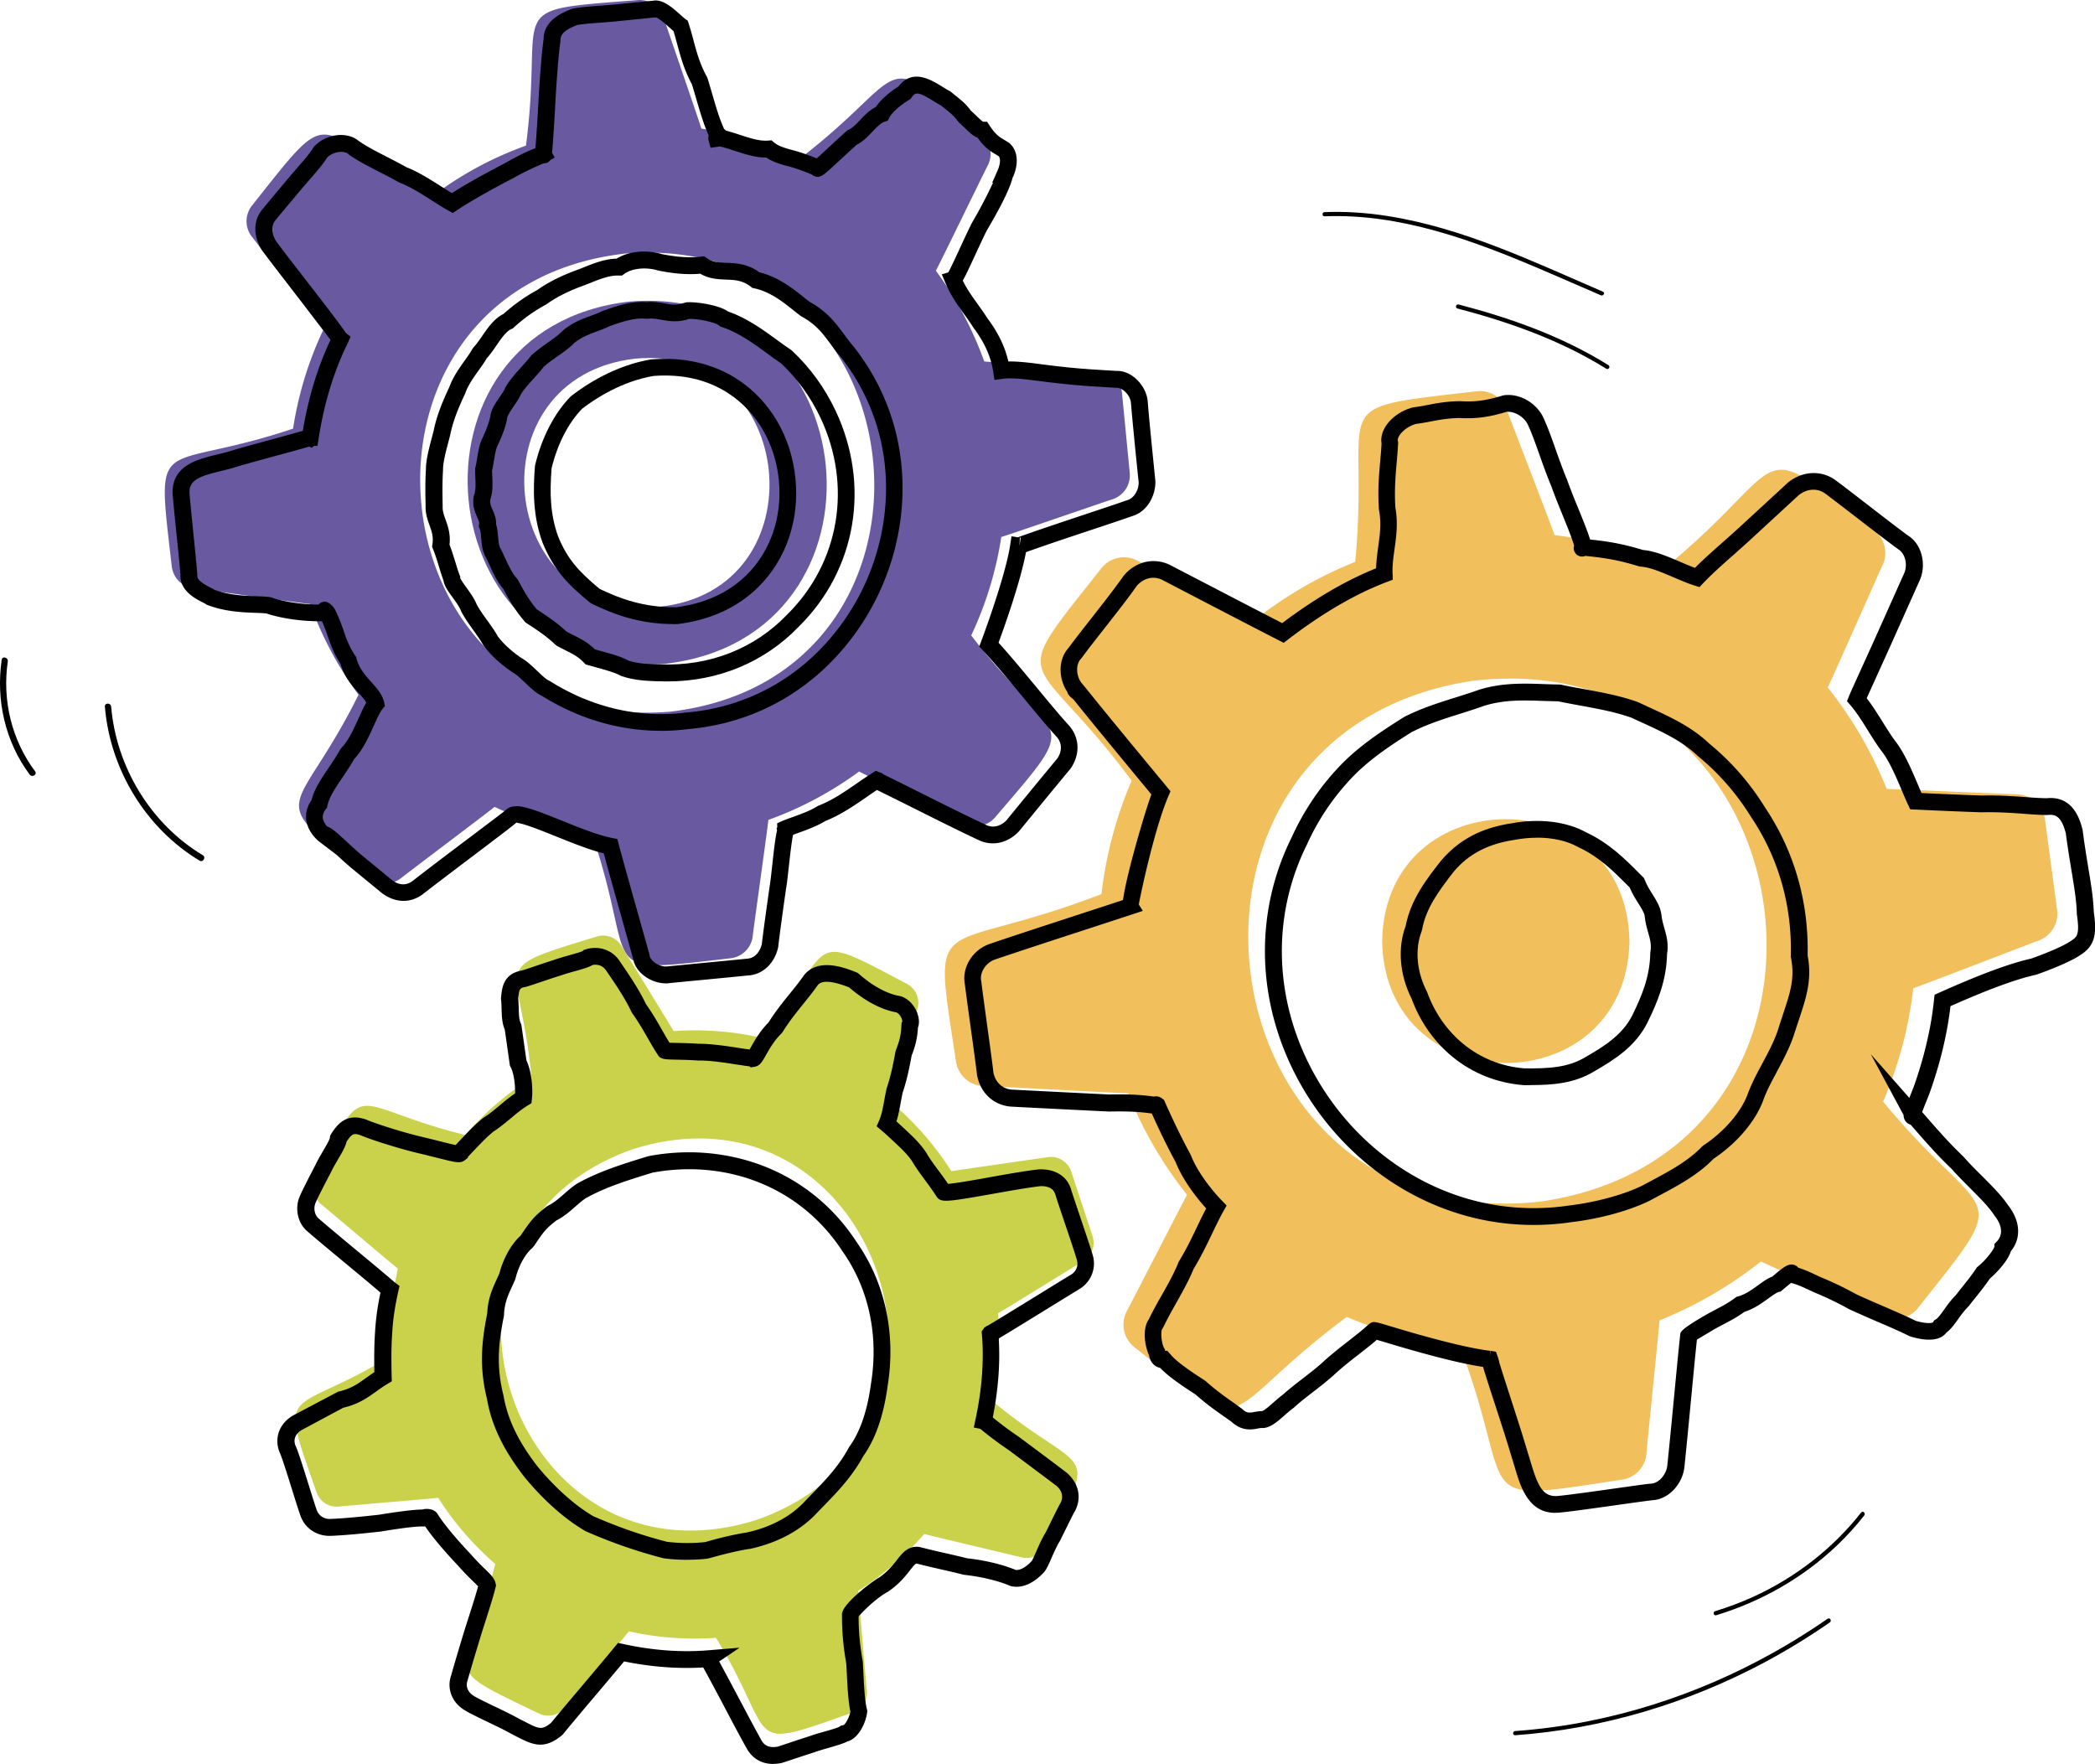
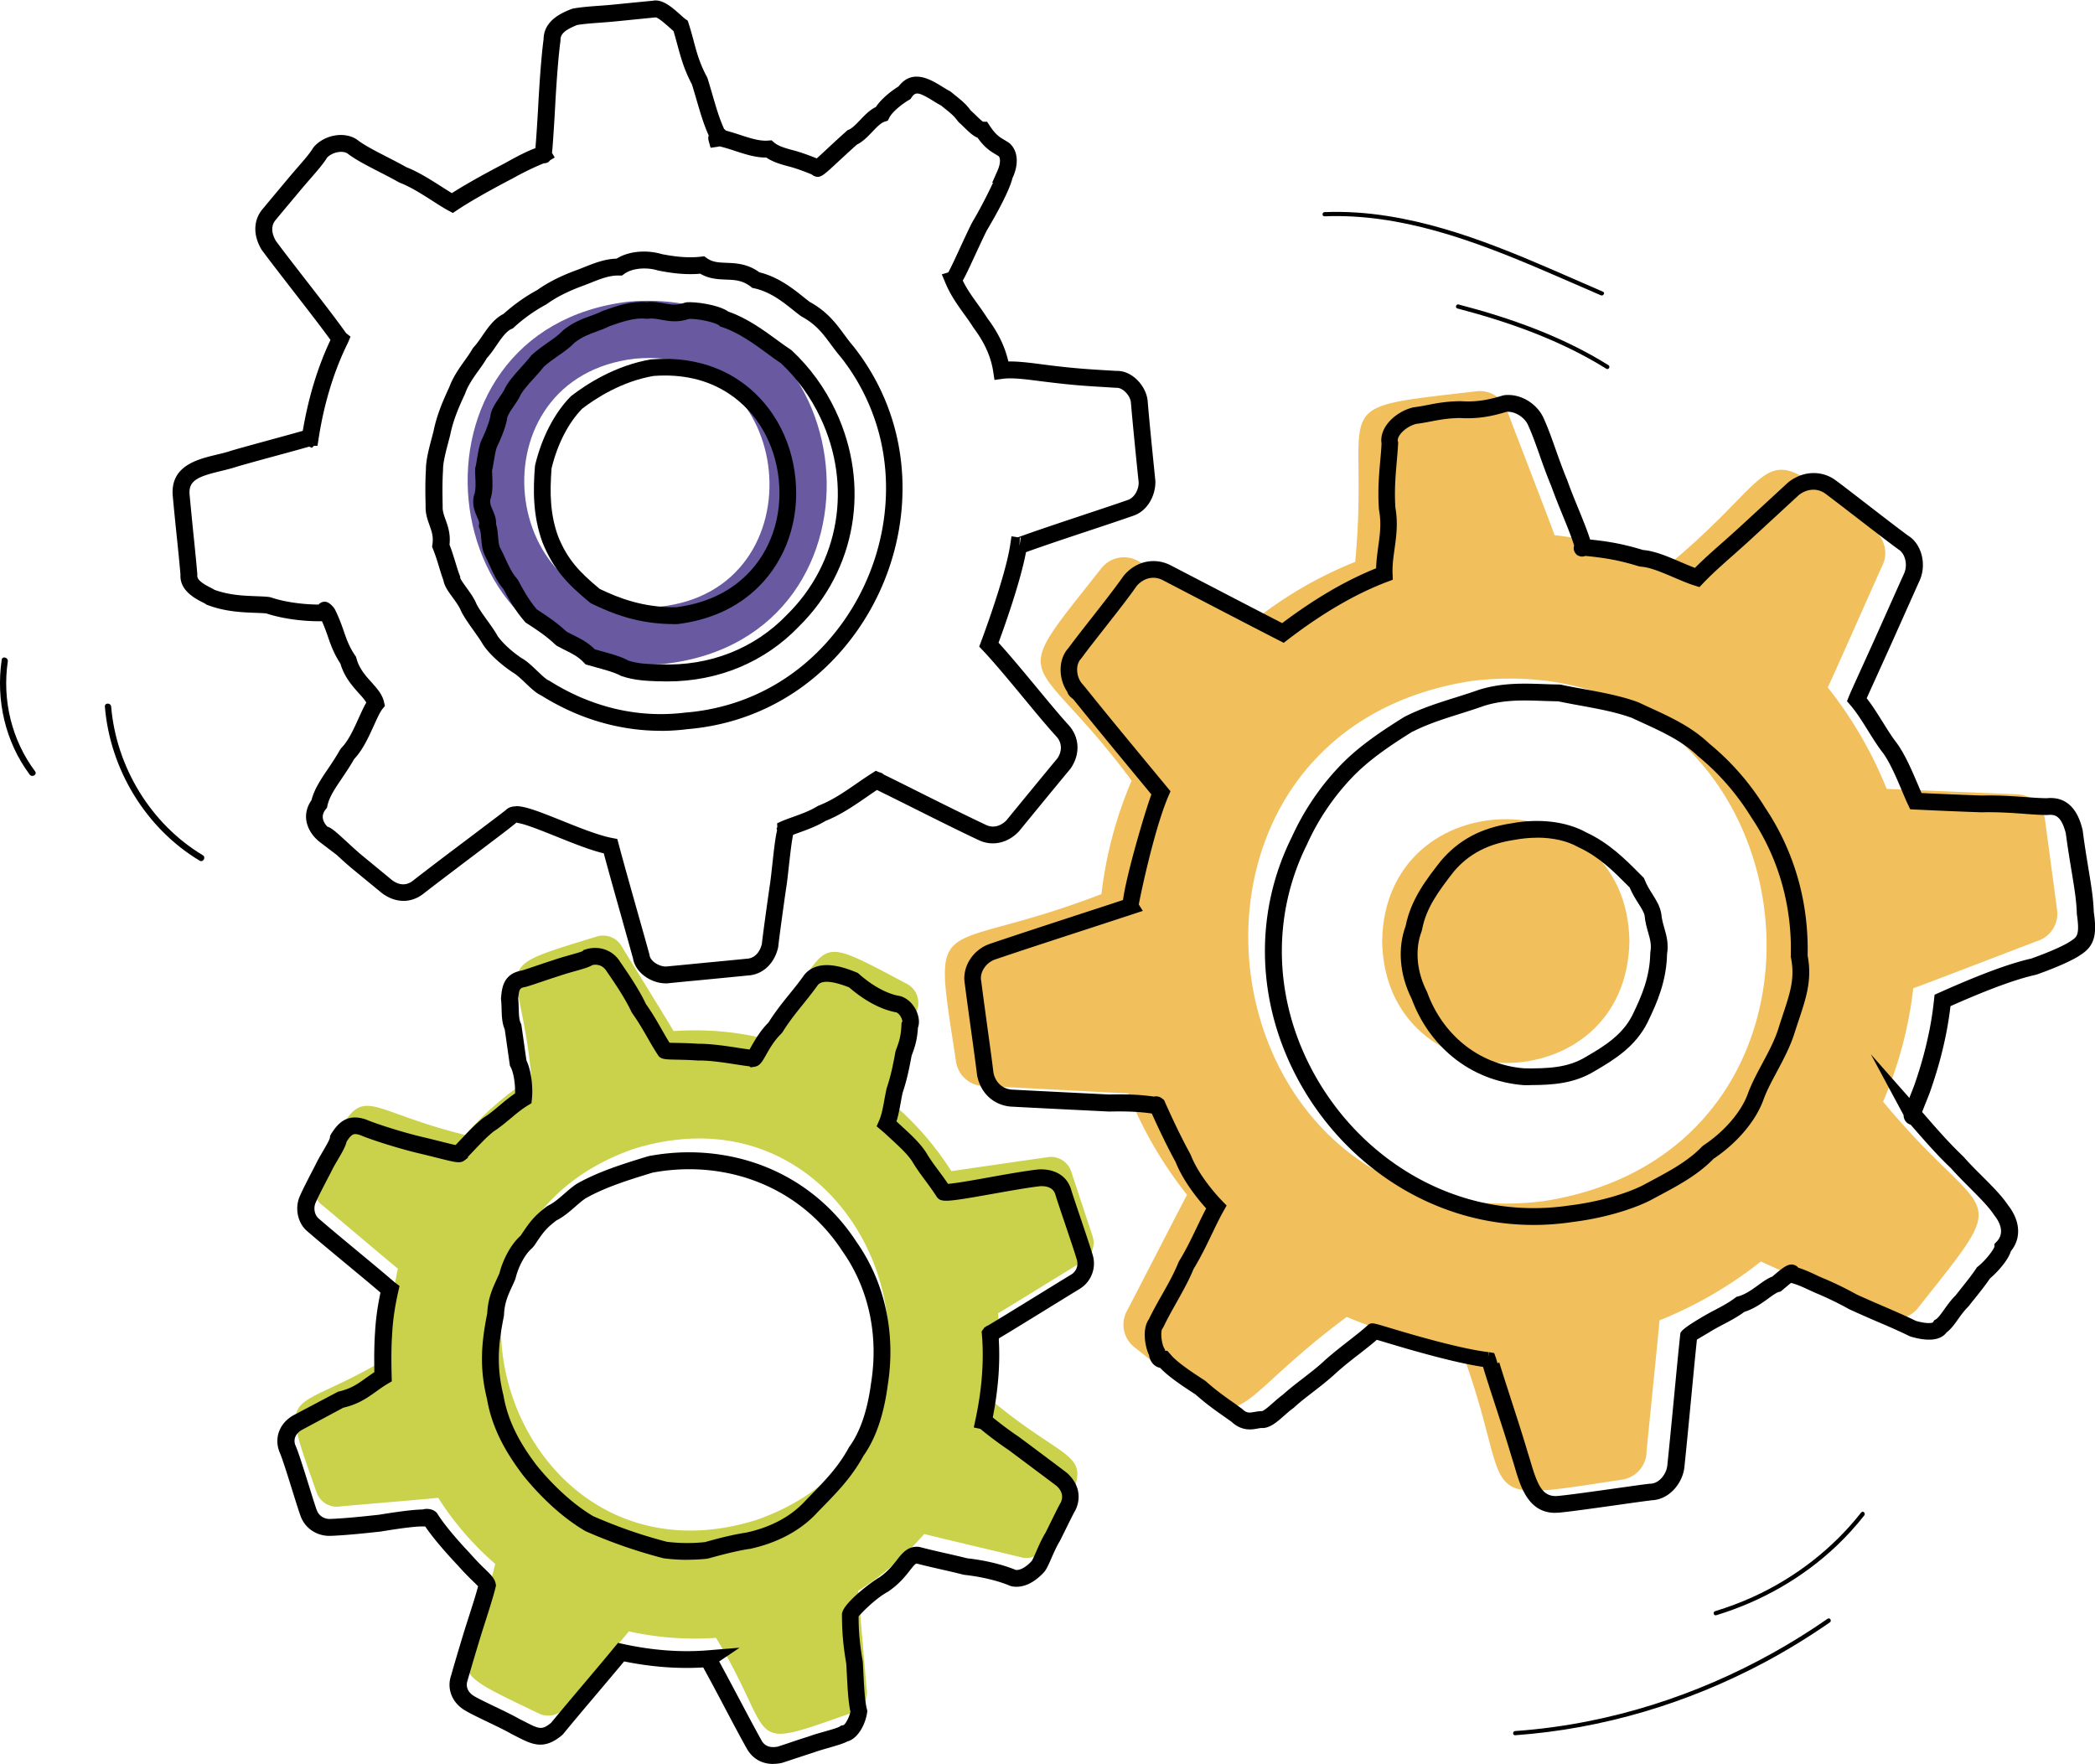
<svg xmlns="http://www.w3.org/2000/svg" id="Layer_2" data-name="Layer 2" viewBox="0 0 319.81 269.27">
  <defs>
    <style>.cls-1,.cls-3,.cls-4{stroke-width:0}.cls-3{fill:#6859a1}.cls-4{fill:#f1bf5c}</style>
  </defs>
  <g id="Outlines">
-     <path class="cls-3" d="M167.75 56.54c-.11 0-17.41-1.36-17.5-1.36a54.22 54.22 0 0 0-7.39-13.86c.21-.26 7.77-15.84 7.96-16.13.79-1.6.37-3.53-1.01-4.67-16.11-13.8-10.41-9.6-27.72 3.7-4.7-2.23-9.75-3.79-15.03-4.59-.03-.33-5.71-16.7-5.77-17.02A3.85 3.85 0 0 0 97.28.02C76.16 1.68 83.14.49 80.29 22.23c-5.02 1.8-9.67 4.31-13.86 7.4-19.59-9.76-14.75-14.92-27.92 1.7a3.847 3.847 0 0 0-.09 4.77c.27.27 10.62 14.03 10.91 14.3-2.22 4.7-3.78 9.75-4.59 15.03-20.78 6.97-20.96-.12-18.53 20.94.17 1.78 1.54 3.2 3.31 3.44.38 0 17.44 2.42 17.82 2.39a54.22 54.22 0 0 0 7.39 13.86c-9.74 19.59-14.93 14.74 1.7 27.92a3.847 3.847 0 0 0 4.77.09c.28-.27 14.03-10.62 14.3-10.9 4.7 2.22 9.75 3.78 15.02 4.59 6.98 20.79-.12 20.96 20.94 18.53 1.78-.17 3.2-1.54 3.44-3.31 0-.38 2.41-17.44 2.39-17.82 5.02-1.8 9.67-4.31 13.86-7.39.27.21 15.84 7.77 16.13 7.95 1.6.79 3.53.38 4.67-1 13.82-16.13 9.58-10.41-3.69-27.72 2.22-4.7 3.78-9.75 4.59-15.03.32-.04 16.7-5.69 17.02-5.77a3.84 3.84 0 0 0 2.59-4.01l-1.18-12.16a3.838 3.838 0 0 0-3.53-3.46Zm-65.56 52.11c-46.04 3.67-52.67-64.7-6.78-69.94 46.05-3.68 52.67 64.7 6.78 69.94Z" />
    <path class="cls-3" d="M96.11 46.03c-36.29 4.15-31.04 58.22 5.37 55.31 36.29-4.15 31.04-58.22-5.37-55.31Zm4.52 46.59c-24.93 1.99-28.52-35.03-3.67-37.87 24.77-2.29 28.42 35.36 3.67 37.87Z" />
    <path class="cls-1" d="M101.6 150.11c-2.11 0-4.59-1.54-4.97-3.82-.46-1.66-1.07-3.82-1.71-6.12-.95-3.37-2.02-7.16-2.75-9.9-2.19-.53-4.8-1.59-7.34-2.61-2.22-.89-5.24-2.11-6.06-2.04-.7.61-2.15 1.7-5.2 4.01-3.12 2.36-7 5.29-8.92 6.79-1.9 1.49-4.26 1.47-6.33-.07l-4.77-3.92a59.43 59.43 0 0 1-2.12-1.9l-2.56-1.95c-1.19-.91-1.96-2.16-2.12-3.43-.13-1.04.15-2.07.8-3 .43-1.68 1.37-3.08 2.46-4.7.6-.88 1.27-1.88 1.93-3.05l.21-.27c1.03-1.03 1.86-2.86 2.59-4.48.42-.92.79-1.75 1.18-2.4-.25-.43-.68-.92-1.14-1.42-1-1.12-2.23-2.5-2.81-4.52-1-1.53-1.44-2.77-1.9-4.09-.26-.75-.53-1.52-.92-2.39-2.44.05-5.84-.3-8.5-1.19-.52-.05-1.09-.07-1.7-.09-2.05-.08-4.6-.18-7.26-1.19l-.19-.07-.16-.13c-.06-.04-.21-.11-.39-.2-1.16-.59-3.54-1.82-3.4-4.23-.12-1.45-.29-3.15-.47-4.9l-.15-1.44c-.21-2.04-.41-4.06-.56-5.71-.37-4.57 3.73-5.56 6.72-6.28.81-.19 1.57-.38 2.25-.61 1.69-.5 3.89-1.09 6.03-1.68 1.8-.49 3.52-.96 4.85-1.34.86-5.09 2.28-9.75 4.23-13.88-1.55-2.13-3.73-4.94-5.84-7.66-1.74-2.25-3.39-4.37-4.61-6.02l-.07-.1c-1.35-2.25-1.26-4.6.23-6.28.63-.76 1.41-1.7 2.24-2.69l1.67-2c.43-.51.88-1.03 1.32-1.54.96-1.1 1.95-2.24 2.38-2.98l.16-.22c1.65-1.84 4.63-2.35 6.51-1.13l.1.07c.98.78 2.7 1.67 4.53 2.61.99.51 2.01 1.03 2.96 1.57 1.88.74 3.75 1.94 5.4 2.99.55.35 1.08.69 1.55.97 2.49-1.59 5.7-3.32 8.04-4.54 2.24-1.26 3.71-1.97 4.71-2.32.1-1.13.26-3.4.41-6.08.24-4.53.55-8.46.84-10.54.03-2.94 2.89-4.08 4.27-4.63l.25-.07c1.25-.22 2.56-.32 3.95-.42.72-.05 1.46-.11 2.2-.18l.41-.04c1.97-.2 3.93-.39 5.62-.55 1.47-.3 3.01 1.09 4.26 2.21.26.24.56.5.69.59l.36.25.13.41c.31.97.55 1.84.77 2.68.5 1.86.93 3.46 2.03 5.5l.1.23c.29.96.54 1.8.76 2.56.61 2.1 1.04 3.55 1.76 5.15.11.07.2.16.28.25.76.2 1.48.43 2.18.66 1.59.52 2.96.96 4.25.86l.53-.04.41.35c.64.54 1.71.86 2.94 1.18 1.21.32 2.53.82 3.55 1.23.33-.29.79-.72 1.28-1.17.81-.76 1.88-1.76 3.25-2.98l.16-.15.2-.08c.52-.22 1.12-.84 1.7-1.45.7-.73 1.47-1.55 2.44-2.02.99-1.5 2.79-2.72 3.46-3.14 2.11-2.75 4.89-1.05 6.57-.02.4.25.8.5 1.21.71l.21.14.49.4c1.24 1 1.78 1.43 2.53 2.44.32.29.6.56.87.82.34.33.8.77 1.02.9h.61l.39.59c.91 1.4 1.56 1.79 2.25 2.19.25.15.49.29.73.46l.13.11c1.2 1.13 1.36 3.05.44 5.13h-.03c-.45 2-2.55 5.77-3.98 8.17-.63 1.28-1.26 2.65-1.83 3.88-.89 1.92-1.42 3.05-1.81 3.72.62 1.29 1.43 2.41 2.27 3.58.5.7 1.02 1.43 1.53 2.23 1.58 2.1 2.64 4.27 3.16 6.54 1.52-.03 3.24.19 5.17.44.84.11 1.72.22 2.62.32 2.74.32 5.02.46 7.04.58.58.03 1.13.07 1.66.1 2.49-.08 4.63 2.44 4.78 4.66.25 3.03.7 7.47 1.03 10.72l.14 1.4c.08 2.1-1.12 4.64-3.49 5.37-1.82.64-4.29 1.46-6.85 2.31-3.4 1.13-6.9 2.3-9.41 3.21-.84 4.52-3.34 11.52-4.19 13.82 1.66 1.82 3.72 4.3 5.71 6.7 1.9 2.3 3.7 4.47 5.11 6.01 1.6 1.89 1.64 4.45.14 6.55-1.46 1.75-6.39 7.75-7.81 9.5-1.73 1.87-4.15 2.37-6.23 1.35-2.61-1.22-6.33-3.07-9.92-4.87-2.04-1.02-3.99-1.99-5.56-2.76-.55.37-1.1.74-1.64 1.12-1.93 1.33-3.93 2.7-6.24 3.62-1.26.77-2.76 1.32-4.09 1.8-.28.1-.56.2-.83.31-.23 1.03-.44 2.98-.64 4.72-.15 1.37-.29 2.67-.45 3.6-.34 2.36-1.02 7.25-1.17 8.69l-.02.15c-.56 2.51-2.38 4.2-4.63 4.31-2.07.21-4.89.48-7.57.74-1.61.15-3.18.3-4.52.44-.16.02-.32.03-.48.03Zm-22.82-27.05c1.41 0 3.54.83 7 2.22 2.61 1.05 5.56 2.24 7.66 2.64l.79.15.21.78c.73 2.75 1.91 6.93 2.95 10.62.66 2.33 1.28 4.53 1.74 6.2l.03.16c.14.98 1.66 1.82 2.65 1.7 1.37-.13 2.94-.28 4.56-.44 2.68-.26 5.49-.52 7.63-.74 1.33-.06 2.05-1.19 2.3-2.25.21-1.95 1.14-8.45 1.18-8.73.15-.9.28-2.16.43-3.5.21-1.94.43-3.93.71-5.11l-.07-.33.11-.16-.03-.59.84-.38c.49-.2 1.02-.39 1.58-.59 1.3-.47 2.65-.96 3.7-1.62l.22-.11c2.08-.81 3.9-2.06 5.82-3.39.77-.53 1.54-1.06 2.33-1.56l.58-.37.5.22c.31.06.55.19.73.37 1.59.77 3.58 1.77 5.66 2.81 3.58 1.79 7.29 3.63 9.89 4.85 1.28.63 2.48.04 3.18-.71 1.37-1.69 6.32-7.71 7.72-9.39.76-1.07.77-2.33-.04-3.29-1.42-1.55-3.24-3.74-5.16-6.07-2.19-2.64-4.46-5.38-6.15-7.16l-.55-.58.28-.75c.04-.1 3.72-9.88 4.46-14.83l.19-1.26.99.15c2.57-.94 6.26-2.17 9.83-3.36 2.55-.85 5-1.66 6.86-2.31 1.14-.35 1.77-1.7 1.73-2.75l-.14-1.32c-.33-3.25-.78-7.71-1.04-10.79-.07-1.1-1.25-2.33-2.19-2.29h-.14c-.54-.04-1.11-.07-1.7-.11-2.05-.12-4.37-.26-7.17-.59-.91-.1-1.8-.21-2.67-.32-2.28-.29-4.25-.55-5.71-.35l-1.25.17-.19-1.25c-.34-2.27-1.31-4.43-2.95-6.63a38.97 38.97 0 0 0-1.51-2.19c-1.02-1.43-2.08-2.9-2.84-4.74l-.55-1.31.99-.3c.35-.61 1.09-2.21 1.7-3.53.58-1.26 1.23-2.67 1.88-3.98l.05-.09c1.28-2.15 2.49-4.55 3.2-6.09h-.13l.82-1.85c.41-.93.49-1.81.19-2.18-.15-.1-.3-.19-.45-.28-.76-.45-1.69-1-2.79-2.56-.68-.26-1.28-.84-1.94-1.48-.27-.26-.56-.55-.89-.84l-.18-.2c-.6-.81-.93-1.08-2.16-2.07l-.4-.32c-.42-.22-.83-.48-1.24-.73-2.3-1.42-2.68-1.35-3.28-.48l-.16.23-.24.14c-.87.51-2.46 1.69-2.98 2.69l-.24.46-.49.16c-.59.19-1.24.88-1.87 1.54-.71.74-1.44 1.51-2.36 1.96-1.28 1.15-2.29 2.09-3.07 2.81-2.12 1.97-2.56 2.38-3.49 1.96-.12-.06-.24-.13-.33-.22-.97-.4-2.26-.9-3.41-1.2-1.34-.35-2.54-.71-3.52-1.38-1.61.02-3.2-.5-4.74-1-.78-.26-1.59-.52-2.41-.71-.1.03-.17.05-.23.06l-1.13.16-.3-1.1c-.06-.23-.08-.5.02-.77-.77-1.72-1.21-3.23-1.85-5.41-.21-.72-.44-1.51-.72-2.41-1.19-2.24-1.67-4.04-2.19-5.93-.19-.7-.38-1.42-.62-2.2-.17-.14-.36-.31-.57-.5-.45-.4-1.6-1.44-2.1-1.58h-.12c-1.71.17-3.69.37-5.69.57l-.41.04c-.77.08-1.53.13-2.27.19-1.27.09-2.47.18-3.56.36-1.85.75-2.54 1.37-2.53 2.28v.1l-.01.1c-.28 1.99-.59 5.88-.83 10.41-.1 1.88-.22 3.64-.31 4.93-.05.69-.09 1.25-.15 1.69l.42.71-.74.45c-.19.3-.47.42-.93.44-.71.28-2.67 1.13-4.74 2.3-3.58 1.86-6.59 3.58-8.51 4.86l-.63.42-.67-.36c-.69-.37-1.51-.89-2.38-1.45-1.58-1.01-3.37-2.16-5.03-2.8l-.17-.08c-.94-.53-1.96-1.06-2.96-1.57-1.91-.98-3.71-1.91-4.9-2.84-.8-.48-2.28-.17-3.08.64-.57.94-1.55 2.07-2.59 3.26-.43.5-.87 1-1.29 1.5l-1.68 2.01c-.83.99-1.61 1.92-2.26 2.71-.99 1.12-.45 2.49 0 3.25 1.19 1.62 2.82 3.71 4.53 5.92 2.27 2.92 4.62 5.95 6.15 8.11.01.01.02.02.03.04l.68.54-.41.96c-2.12 4.28-3.63 9.21-4.47 14.65l-.16 1.05-.57.02-.28.29-.43-.18c-1.38.4-3.21.9-5.14 1.42-2.12.58-4.3 1.17-5.93 1.65-.75.25-1.6.46-2.42.66-3.44.83-4.94 1.42-4.76 3.57.15 1.63.35 3.64.55 5.67l.15 1.44c.18 1.81.36 3.57.48 5.05v.22c-.07.77 1.28 1.46 2.01 1.84.25.13.45.23.62.34 2.22.81 4.39.9 6.31.97.73.03 1.4.05 2 .12l.29.06c2.2.76 5.11 1.09 7.27 1.1.12-.13.24-.21.27-.23.94-.58 1.63.2 2.04.67l.19.28c.66 1.33 1.05 2.43 1.38 3.4.44 1.26.82 2.34 1.72 3.67l.13.18.06.22c.4 1.54 1.36 2.63 2.3 3.67.85.95 1.65 1.85 1.91 3l.14.61-.39.49c-.37.45-.81 1.44-1.29 2.49-.8 1.76-1.7 3.75-3 5.11-.68 1.18-1.36 2.18-1.95 3.06-1.04 1.54-1.86 2.76-2.15 4.09l-.06.3-.19.24c-.36.44-.5.88-.45 1.33.05.43.3.9.68 1.31.65.18 1.46.92 3.01 2.35.72.66 1.5 1.38 2.2 1.97l4.7 3.87c.74.55 1.93 1.04 3.17.07 1.93-1.52 5.66-4.34 8.96-6.82 2.26-1.71 4.6-3.47 5.16-3.92l.13-.12c.38-.33.86-.49 1.47-.49Zm40.18 2.81c-.05.05-.08.11-.12.16l.12-.16Zm-39.99-.42c-.06.05-.12.11-.19.17.05-.02.14-.06.22-.13l-.03-.04Zm76.68-42.11v-.02.02Zm0-.14h.01l.15-1.13h-.13l-.04 1.14Zm-54.77 28.36c-2.58 0-5.17-.31-7.72-.92-1.86-.45-3.71-1.06-5.5-1.83-1.72-.74-3.41-1.63-5.03-2.64-.8-.37-1.58-1.11-2.4-1.89-.67-.64-1.37-1.3-1.95-1.63-1.49-.99-3.39-2.56-4.5-4.18l-.06-.09c-.37-.65-.88-1.36-1.41-2.11-.65-.91-1.33-1.86-1.86-2.85l-.06-.13c-.27-.68-.8-1.41-1.31-2.11-.66-.91-1.24-1.71-1.38-2.56-.23-.63-.44-1.3-.65-2-.28-.92-.57-1.87-.96-2.83l-.13-.33.05-.35c.18-1.19-.11-2-.45-2.95-.27-.76-.58-1.62-.59-2.65v-.31c-.04-1.93-.07-3.45.05-5.58 0-1.39.49-3.28.94-4.94l.22-.85c.5-2.49 1.46-4.7 2.41-6.74.56-1.54 1.52-2.89 2.36-4.07.45-.63.87-1.22 1.15-1.74l.2-.27c.42-.44.85-1.05 1.3-1.71.87-1.27 1.86-2.69 3.25-3.37 1.62-1.45 3.32-2.66 5.2-3.68 1.57-1.12 3.55-2.13 5.9-2.99.41-.15.81-.31 1.21-.47 1.56-.62 3.16-1.26 4.97-1.31 2.08-1.29 4.9-1.29 6.9-.69l.25.05c1.11.2 3.42.62 5.73.34l.49-.06.41.29c.89.63 1.81.66 2.99.71 1.43.06 3.2.12 5.03 1.45 2.89.71 5.11 2.48 6.74 3.78.33.27.64.51.93.73 2.68 1.48 3.99 3.25 5.26 4.97.48.65.93 1.26 1.46 1.87 2.84 3.62 4.88 7.6 6.11 11.89 2.97 10.34.96 21.99-5.38 31.18-6.2 8.99-15.48 14.43-26.12 15.32-1.36.17-2.73.26-4.09.26Zm-24.94-14.5c.74 1.07 2.18 2.4 3.68 3.4.79.43 1.6 1.21 2.39 1.96.62.59 1.32 1.26 1.73 1.44l.19.1c1.52.96 3.12 1.8 4.74 2.5 1.66.71 3.37 1.28 5.09 1.7 3.6.87 7.27 1.07 10.91.61h.06c9.87-.83 18.48-5.88 24.25-14.23 5.91-8.56 7.79-19.41 5.03-29.01a32.12 32.12 0 0 0-5.62-10.97c-.56-.64-1.06-1.32-1.55-1.98-1.22-1.65-2.27-3.07-4.5-4.28l-.15-.1c-.33-.25-.69-.53-1.08-.84-1.57-1.26-3.53-2.82-5.97-3.35l-.29-.06-.23-.18c-1.27-.99-2.44-1.04-3.79-1.09-1.21-.05-2.57-.1-3.94-.9-2.53.23-4.88-.2-6.04-.41l-.48-.1c-1.47-.46-3.74-.43-5.07.54l-.35.25h-.43c-1.45-.05-2.88.52-4.38 1.12-.42.17-.84.33-1.27.49-2.17.8-3.97 1.71-5.36 2.72l-.14.09c-1.78.96-3.39 2.1-4.91 3.49l-.16.15-.2.09c-.82.34-1.6 1.47-2.35 2.57-.45.66-.92 1.34-1.44 1.9-.34.6-.77 1.2-1.23 1.84-.8 1.12-1.62 2.28-2.06 3.51l-.04.11c-.93 1.99-1.8 3.98-2.26 6.28l-.24.93c-.38 1.43-.86 3.22-.85 4.35-.12 2.11-.09 3.52-.06 5.47v.33c.01.61.21 1.17.44 1.81.35.98.79 2.19.61 3.84.37.95.65 1.89.91 2.72.22.72.42 1.39.65 1.97l.07.18v.19c.06.25.59.98.94 1.47.56.77 1.19 1.64 1.58 2.59.45.83 1.06 1.68 1.66 2.51.54.75 1.09 1.53 1.52 2.28Z" />
    <path class="cls-1" d="M101.89 104.02c-.38 0-.76 0-1.14-.02h-.42c-1.72-.07-3.49-.14-5.41-.78l-.21-.09c-.84-.47-2.25-.85-3.62-1.23-.46-.13-.92-.25-1.36-.38l-.34-.1-.24-.25c-.86-.92-1.72-1.35-2.81-1.89-.41-.21-.84-.42-1.29-.67l-.26-.19c-1.39-1.32-2.71-2.2-4.42-3.3l-.15-.1-.12-.14c-1.55-1.78-2.52-3.58-3.23-4.93-.98-1.14-1.57-2.43-2.09-3.58-.23-.5-.45-.99-.69-1.44-.48-.87-.56-1.86-.63-2.73-.05-.58-.09-1.14-.24-1.5l-.14-.33.06-.36c.05-.28-.08-.58-.31-1.09-.33-.76-.79-1.8-.51-3.19l.07-.22c.27-.67.21-1.97.16-2.84-.02-.43-.04-.8-.02-1.05v-.19l.07-.18c.05-.14.13-.68.2-1.08.16-1.02.35-2.17.68-2.94.34-.69 1.07-2.27 1.35-3.58.1-1.09.8-2.11 1.48-3.1.22-.32.44-.64.62-.95.49-1.18 1.59-2.4 2.67-3.59.54-.6 1.06-1.17 1.44-1.68l.17-.18c.89-.79 1.76-1.4 2.53-1.94.84-.59 1.57-1.1 2.14-1.71l.14-.13c1.47-1.18 2.91-1.71 4.19-2.17.61-.22 1.19-.43 1.67-.69l.34-.13c1.97-.69 4.19-1.47 6.51-1.27 1-.11 1.88.05 2.65.19 1.07.2 1.92.35 3.1-.08l.34-.08c1.27-.1 4.82.34 6.37 1.43 2.83.96 5.42 2.86 7.5 4.38.74.54 1.43 1.05 2.01 1.42l.18.14c2.78 2.6 5.03 5.69 6.68 9.2 5.35 11.35 3.16 24.26-5.58 32.9-5.2 5.44-12.31 8.41-20.11 8.41Zm-6.04-3.2c1.52.5 3 .55 4.57.6h.42c7.5.29 14.37-2.42 19.33-7.61 7.98-7.89 9.97-19.65 5.09-30.01-1.5-3.18-3.53-5.98-6.03-8.34-.62-.41-1.31-.91-2.04-1.45-1.99-1.46-4.46-3.27-6.98-4.08l-.26-.08-.2-.18c-.52-.46-3.22-1.04-4.55-.99-1.74.59-3.13.34-4.26.13-.72-.13-1.34-.24-2.01-.16l-.15.02-.15-.02c-1.81-.18-3.71.48-5.55 1.13l-.07.03c-.61.31-1.24.54-1.9.78-1.12.41-2.27.83-3.39 1.71-.74.78-1.59 1.37-2.48 1.99-.72.5-1.46 1.02-2.2 1.67-.44.57-.98 1.17-1.51 1.75-.9.99-1.92 2.12-2.21 2.88l-.09.18c-.22.38-.5.79-.78 1.2-.43.62-1.02 1.48-1.04 1.9l-.02.18c-.31 1.56-1.11 3.31-1.55 4.22-.18.43-.35 1.5-.48 2.28-.1.6-.16 1.01-.25 1.31 0 .17.01.4.03.65.05 1.11.13 2.61-.3 3.78-.08.52.08.92.36 1.56.26.59.57 1.3.53 2.18.2.63.25 1.29.31 1.93.05.65.11 1.32.33 1.71.28.51.53 1.05.78 1.61.49 1.07.99 2.18 1.77 3.05l.18.26c.68 1.28 1.52 2.87 2.85 4.44 1.66 1.07 3.07 2.02 4.52 3.38.36.2.71.37 1.05.54 1.13.56 2.19 1.09 3.28 2.17.33.09.66.18.99.28 1.46.4 2.97.81 4.07 1.4Zm7.02-5.55c-5.37 0-9.35-1.57-12.55-3.12l-.26-.16c-3.51-2.89-5.6-5.11-7.26-9.22-1.48-4.1-1.42-7.99-1.14-11.58l.03-.2c1.02-4.23 2.95-7.95 5.43-10.47l.13-.11c2.16-1.67 6.62-4.62 12.14-5.55h.11c4.94-.4 9.48.67 13.15 3.09 4.95 3.26 8.15 8.76 8.78 15.1.63 6.34-1.43 12.37-5.65 16.54-3.18 3.15-7.34 5.06-12.36 5.68h-.14c-.15.01-.29.01-.43.01Zm-11.3-5.36c2.97 1.43 6.67 2.84 11.62 2.79 4.42-.56 8.05-2.23 10.8-4.95 3.67-3.63 5.45-8.9 4.9-14.46-.55-5.57-3.34-10.38-7.64-13.21-3.22-2.12-7.08-3.02-11.49-2.69-4.89.84-8.88 3.46-10.88 4.99-2.12 2.17-3.78 5.4-4.68 9.11-.29 3.78-.22 7 .99 10.37 1.43 3.53 3.21 5.43 6.38 8.06Z" />
    <path d="M159.98 176.64c-.09.01-14.67 2.12-14.75 2.14a46.24 46.24 0 0 0-8.71-10.1c.13-.26 3.48-14.57 3.58-14.84.35-1.47-.35-2.99-1.71-3.68-15.92-8.42-10.42-6.01-22.27 8.24-4.31-.97-8.78-1.32-13.3-1-.09-.27-7.84-12.77-7.96-13.02a3.279 3.279 0 0 0-3.81-1.4c-17.24 5.3-11.59 3.13-9.92 21.57a45.973 45.973 0 0 0-10.1 8.71c-18.05-4.43-15-9.61-22.81 6.62-.68 1.35-.34 3 .82 3.97.27.18 11.42 9.64 11.7 9.81-.96 4.31-1.31 8.78-.99 13.3-15.81 9.62-17.43 3.78-11.44 20.8a3.255 3.255 0 0 0 3.38 2.23c.31-.07 14.89-1.26 15.2-1.35a46.24 46.24 0 0 0 8.71 10.1c-4.41 18.04-9.62 15 6.62 22.81 1.35.68 3 .34 3.97-.82.18-.28 9.63-11.42 9.81-11.7 4.31.96 8.78 1.31 13.3.99 9.62 15.81 3.79 17.42 20.8 11.43a3.255 3.255 0 0 0 2.23-3.38c-.07-.31-1.26-14.89-1.34-15.2 3.82-2.43 7.21-5.37 10.1-8.71.26.13 14.57 3.48 14.84 3.58 1.47.36 3-.35 3.68-1.7 8.44-15.95 5.99-10.41-8.24-22.27.96-4.31 1.31-8.78.99-13.3.26-.09 12.77-7.84 13.02-7.96a3.279 3.279 0 0 0 1.4-3.81l-3.25-9.85c-.5-1.51-2-2.44-3.57-2.21Zm-44.58 55.41c-37.45 11.64-55.71-43.76-18.68-56.66 37.45-11.64 55.71 43.76 18.68 56.66Z" style="fill:#cad14b;stroke-width:0" />
    <path class="cls-1" d="M118.02 269.27c-1.72 0-3.11-.79-3.99-2.29-1.08-1.93-2.32-4.27-3.51-6.53-1.07-2.03-2.18-4.11-3.17-5.91-3.86.23-7.91-.07-12.08-.92-1.31 1.58-2.82 3.36-4.33 5.15-1.75 2.07-3.51 4.15-4.98 5.95l-.17.17c-2.8 2.33-4.58 1.41-7.05.14l-.72-.37c-.86-.5-2.27-1.17-3.63-1.83-1.44-.69-2.68-1.29-3.33-1.69-2-1.12-2.91-3.29-2.2-5.36.48-1.7 1.13-3.9 2.09-7.05.21-.65.42-1.32.63-1.97.53-1.66 1.08-3.37 1.4-4.6-.17-.2-.47-.48-.74-.75-.57-.55-1.35-1.31-2.3-2.39-2.28-2.42-3.94-4.4-5.03-6h-.18c-.98-.05-3.2.21-6.59.77-2.59.29-5.46.58-7.64.66-2.11.09-3.98-1.15-4.64-3.1-.27-.73-.72-2.18-1.25-3.87-.68-2.19-1.53-4.92-1.96-5.87-.82-2.14.03-4.34 2.08-5.53l6.89-3.64c1.92-.42 2.94-1.15 4.24-2.08.41-.29.83-.59 1.29-.9-.04-1.79-.04-4.09.1-6.04.11-2.01.37-3.92.83-6.1-1.59-1.37-3.47-2.92-5.29-4.43-2.02-1.68-4.12-3.41-5.84-4.9-1.52-1.24-2.02-3.61-1.14-5.48.33-.78 1.11-2.3 2.02-4.06l.33-.64c.35-.73.79-1.48 1.18-2.15.41-.7.98-1.67 1.02-1.99l.04-.29.16-.3c1.03-1.59 2.38-3.2 5.35-2.17 1.73.74 5.91 2.03 8.52 2.64 1.16.27 2.17.53 3.02.74.8.2 1.61.41 2.1.5 2.34-2.47 2.9-3.05 4.17-4.1l.14-.1c.82-.51 1.57-1.14 2.37-1.81.75-.63 1.52-1.27 2.4-1.87.04-1.34-.2-3.14-.68-4.03l-.11-.2-.03-.22c-.13-.91-.27-1.87-.4-2.8-.12-.89-.25-1.76-.36-2.52-.42-.97-.45-2.05-.48-3.1-.01-.5-.03-.97-.08-1.41l-.02-.14.03-.33c.14-1.4.35-3.51 3.16-4.01.47-.13 1.31-.42 2.19-.72.83-.28 1.75-.59 2.6-.86.91-.32 1.86-.58 2.69-.82.68-.19 1.51-.42 1.8-.56l.15-.17.33-.1c2.08-.64 4.2.15 5.28 1.96l.16.22c1.2 1.76 2.69 3.94 3.75 6.18 1 1.4 1.75 2.73 2.42 3.9.4.7.78 1.36 1.18 2 .28.01.65.02 1 .02.87.02 2.06.04 3.36.13 2.01 0 4.27.34 6.08.62.66.1 1.26.19 1.77.26l.22-.38c.56-.99 1.4-2.47 2.68-3.75 1.07-1.7 2.18-3.08 3.27-4.42.76-.94 1.48-1.83 2.15-2.8 2.21-2.77 6.43-1.06 8.01-.42l.2.08.17.15c2.06 1.83 4.33 3.06 6.22 3.37l.21.05c1.16.4 2.1 1.41 2.53 2.71.25.77.27 1.5.05 2.07-.1 1.58-.35 2.7-.96 4.26-.04.2-.08.43-.13.68-.23 1.18-.56 2.95-1.24 4.97-.13.58-.23 1.13-.32 1.65-.19 1-.35 1.89-.63 2.75.31.29.59.55.87.81 1.44 1.32 2.79 2.57 3.7 4.01.54.92 1.17 1.78 1.85 2.69.48.65.98 1.32 1.45 2.03 1.17-.08 4.15-.61 6.41-1.02 2.73-.49 5.55-.99 7.46-1.19h.1c2.46-.08 4.27 1.1 4.84 3.14.22.73.8 2.44 1.41 4.25.76 2.26 1.55 4.59 1.84 5.59.64 1.98-.16 4.16-1.96 5.26-.92.56-2.8 1.72-4.87 2.99-2.75 1.7-5.84 3.6-7.45 4.56l-.03.14c.11 1.91.09 3.91-.08 5.97-.16 1.95-.44 3.95-.84 5.97.74.59 2.11 1.7 3.92 2.91 2.61 1.94 5.62 4.19 7.38 5.53 1.79 1.58 2.27 3.67 1.35 5.65l-.06.11c-.31.53-.93 1.8-1.59 3.14l-.75 1.51c-.48.77-.92 1.77-1.31 2.66-.53 1.21-.82 1.83-1.22 2.22-1.55 1.63-3.21 2.34-4.8 2.05l-.28-.08c-1.78-.77-4.43-1.4-6.93-1.67l-.18-.03c-1.07-.27-2.14-.52-3.24-.77-1.23-.28-2.51-.57-3.91-.93-.19.02-.4.24-1.01 1.02-.68.87-1.61 2.07-3.28 3.22l-.12.08c-1.78.96-3.75 2.95-4.45 3.74 0 2.35.2 4.41.62 6.8l.02.15c.03.54.06 1.11.09 1.69.1 2.02.22 4.31.54 5.55l.06.24-.03.24c-.2 1.59-1.3 3.98-3.03 4.43-.59.32-1.49.58-2.79.96-.78.22-1.58.45-2.21.68-1.27.41-2.36.77-3.24 1.06-.72.24-1.31.44-1.7.56l-.12.03c-.44.09-.86.13-1.27.13Zm-8.25-15.67c.95 1.74 2 3.72 3.02 5.64 1.19 2.25 2.42 4.57 3.47 6.46.31.53.91 1.22 2.46.93.38-.12.92-.3 1.58-.52.89-.3 1.99-.67 3.23-1.06.66-.25 1.51-.49 2.34-.72.8-.23 2.02-.57 2.3-.76l.26-.17.33-.05c.27-.12.88-1.13 1.06-2.06-.33-1.5-.44-3.68-.55-5.79-.03-.55-.05-1.08-.09-1.59-.47-2.67-.66-4.96-.65-7.63h.02c.21-1.56 4.46-4.8 5.71-5.5 1.31-.92 2.06-1.88 2.66-2.65.82-1.05 1.68-2.14 3.32-2l.21.04c1.43.37 2.73.67 3.98.95 1.1.25 2.15.49 3.22.76 2.68.29 5.43.95 7.42 1.78.92.07 1.89-.79 2.4-1.34l.03-.03c.14-.21.45-.91.68-1.43.39-.9.88-2.01 1.45-2.93l.66-1.34c.69-1.4 1.28-2.61 1.65-3.25.51-1.15-.08-2.01-.67-2.53-1.69-1.27-4.69-3.51-7.24-5.42a54.456 54.456 0 0 1-4.06-3.01c-.13-.11-.24-.19-.32-.26l-1-.21.27-1.26c.47-2.19.79-4.35.96-6.45.18-2.26.19-4.44.01-6.48l-.04-.48.29-.39.09-.12v-.05l.12-.06c.13-.11.29-.22.49-.29 1.42-.84 4.81-2.93 7.8-4.77 2.08-1.28 3.96-2.44 4.89-3 .79-.48 1.13-1.41.84-2.31-.29-.99-1.1-3.4-1.82-5.53-.62-1.83-1.2-3.55-1.44-4.35-.31-1.11-1.38-1.32-2.26-1.3-1.82.2-4.57.69-7.22 1.16-7.34 1.31-7.98 1.35-8.64.46-.57-.9-1.16-1.7-1.73-2.47-.69-.93-1.39-1.88-1.98-2.88-.71-1.12-1.94-2.25-3.25-3.46-.31-.29-.63-.58-.95-.88l-1.26-1.07.38-.87c.38-.87.57-1.9.79-3.1.1-.56.22-1.16.35-1.79l.04-.13c.63-1.88.94-3.52 1.17-4.71.06-.32.11-.6.16-.84l.06-.2c.57-1.45.77-2.34.84-3.81l.02-.37.12-.17c-.01-.34-.33-1.14-.92-1.4-2.3-.41-4.84-1.76-7.2-3.81-2.56-1.01-4.18-1.13-4.8-.34-.68.97-1.46 1.94-2.21 2.87-1.06 1.32-2.16 2.68-3.16 4.3l-.2.24c-1.08 1.04-1.81 2.34-2.35 3.29-.57 1.01-.92 1.62-1.7 1.75l-.61.1-.19-.16c-.61-.07-1.31-.18-2.1-.3-1.74-.27-3.92-.61-5.72-.59h-.1c-1.25-.09-2.37-.11-3.27-.13-1.74-.03-2.44-.05-2.83-.78-.54-.82-1.02-1.65-1.52-2.53-.69-1.2-1.4-2.44-2.35-3.77l-.12-.2c-.98-2.09-2.43-4.22-3.6-5.93l-.2-.29c-.48-.8-1.3-1.13-2.17-.94-.49.31-1.24.53-2.54.9-.8.22-1.7.48-2.58.78-.87.27-1.76.58-2.58.85-1 .34-1.86.63-2.39.78l-.13.03c-.89.15-.96.34-1.1 1.75v.05c.05.51.06 1.02.08 1.51.02.88.05 1.71.3 2.22l.09.19.03.21c.12.81.25 1.75.39 2.72.12.86.24 1.74.37 2.58.77 1.62 1.01 4.2.83 5.89l-.07.63-.54.33c-.97.59-1.79 1.28-2.66 2.01-.81.67-1.64 1.37-2.58 1.97-1.12.93-1.62 1.45-3.92 3.88v.14l-.52.4c-.67.49-1.31.32-4.03-.36-.84-.21-1.83-.46-2.97-.73-2.77-.65-7.07-1.99-8.86-2.75-1.03-.35-1.32-.26-2.13.96-.18.77-.68 1.64-1.3 2.69-.38.65-.78 1.33-1.1 2l-.35.67c-.85 1.64-1.65 3.18-1.96 3.92-.41.86-.19 1.95.45 2.48 1.72 1.49 3.81 3.22 5.82 4.89 1.98 1.64 4.02 3.33 5.71 4.79l.02.02s.09.06.13.09l.65.5-.18.8c-.53 2.36-.83 4.36-.94 6.47-.16 2.15-.13 4.74-.08 6.54l.02.75-.65.38c-.64.38-1.21.79-1.75 1.18-1.32.94-2.68 1.92-5 2.46l-6.36 3.41c-.93.54-1.3 1.42-.96 2.31.46 1.02 1.26 3.6 2.04 6.09.49 1.58.95 3.07 1.21 3.77.31.91 1.13 1.45 2.12 1.4 2.11-.08 4.92-.37 7.4-.64 3.24-.53 5.4-.79 6.66-.8.01 0 .02 0 .03-.01.56-.17 1.77-.13 2.27.73.98 1.54 2.64 3.55 5.08 6.14.91 1.04 1.62 1.73 2.19 2.28.86.84 1.43 1.39 1.58 2.19l.05.26-.06.26c-.32 1.34-.93 3.25-1.57 5.26-.21.65-.42 1.31-.62 1.95-.64 2.1-1.46 4.82-2.1 7.06-.38 1.13.29 1.96 1.05 2.39.58.35 1.88.98 3.14 1.58 1.41.68 2.86 1.38 3.74 1.89l.68.34c2.32 1.2 2.72 1.41 4.14.25 1.47-1.78 3.2-3.83 4.93-5.88 1.7-2.01 3.39-4.01 4.8-5.73l.5-.6.76.17c4.49.98 8.83 1.3 12.92.97l4.87-.4-3.08 2.08Zm-36.64-11.28Zm84.35-4Zm-5.99-33.51h-.04.04Zm-46.57 33.3c-1.17 0-2.35-.07-3.52-.22l-.17-.03a77.236 77.236 0 0 1-11.77-4.09l-.14-.07c-4.34-2.54-7.8-6.41-9.47-8.49-2.14-2.84-4.67-6.69-5.51-11.67-.56-2.26-.81-4.41-.76-6.65.04-1.88.28-3.8.8-6.42.1-2.27.82-3.81 1.44-5.17l.42-.93c.44-1.74 1.54-4.22 3.23-5.74 1.38-2.05 1.96-2.91 4.01-4.47l.23-.14c.83-.39 1.65-1.11 2.44-1.8.63-.55 1.28-1.11 1.95-1.54 3.34-1.87 6.91-2.97 10.69-4.13l.26-.07c3.92-.74 7.86-.77 11.72-.09 8.32 1.46 15.42 6.16 20 13.22 2.2 3.14 3.74 6.71 4.53 10.59.76 3.67.82 7.48.21 11.31-.6 4.51-1.85 8.14-3.71 10.74-1.75 3.21-3.98 5.5-6.14 7.72l-.86.88c-3.16 3.47-7.38 4.96-10.36 5.6h-.08c-2.24.35-4.64 1.02-6.07 1.41l-.34.08c-1.01.11-2.02.16-3.04.16Zm-3.13-2.75c1.93.23 3.88.25 5.79.05h.03c1.48-.42 3.95-1.1 6.33-1.46 2.61-.56 6.27-1.86 8.99-4.84l.89-.92c2.05-2.11 4.18-4.28 5.76-7.22l.09-.14c1.64-2.26 2.75-5.51 3.3-9.68.57-3.56.51-7.05-.18-10.42-.73-3.53-2.12-6.78-4.15-9.67-4.22-6.5-10.72-10.79-18.32-12.13-3.53-.62-7.14-.59-10.73.08l-.05.02c-3.65 1.12-7.09 2.18-10.13 3.89-.45.29-1 .76-1.58 1.27-.85.74-1.81 1.58-2.9 2.12-1.64 1.26-2.02 1.82-3.36 3.82l-.3.36c-1.25 1.06-2.19 3.08-2.56 4.62l-.06.19c-.16.37-.32.74-.49 1.1-.59 1.28-1.15 2.49-1.22 4.3l-.02.2c-.5 2.51-.74 4.32-.77 6.07-.04 2.01.18 3.94.71 6.07.77 4.52 3.09 8.04 5.03 10.61 1.53 1.9 4.73 5.47 8.68 7.81 3.88 1.68 7.35 2.89 11.24 3.9Z" />
    <path class="cls-4" d="M308.02 121.26c-.12 0-19.9-.83-20.01-.83a62.215 62.215 0 0 0-9-15.5c.23-.31 8.2-18.38 8.4-18.72.83-1.85.28-4.04-1.34-5.28-18.93-15.03-12.22-10.57-31.45 5.37a61.893 61.893 0 0 0-17.32-4.61c-.05-.37-7.2-18.8-7.29-19.17a4.367 4.367 0 0 0-4.68-2.78c-23.98 2.78-16.11 1.05-18.45 26.03a61.638 61.638 0 0 0-15.5 9.01c-.03-.07-17.73-9.16-17.79-9.22a4.385 4.385 0 0 0-5.5 1.24c-14.83 18.76-10.67 11.73 4.66 32.37a61.893 61.893 0 0 0-4.61 17.32c-25.72 9.88-25.84 1.49-22.21 25.5a4.378 4.378 0 0 0 3.91 3.78c.43-.02 21.95 1.15 22.37 1.13a61.732 61.732 0 0 0 9 15.5c-.06.01-9.16 17.75-9.22 17.79a4.382 4.382 0 0 0 1.23 5.5c18.79 14.86 11.78 10.61 32.37-4.66a62.22 62.22 0 0 0 17.32 4.6c8.83 23.48.76 23.88 24.64 20.25a4.368 4.368 0 0 0 3.78-3.91c-.01-.43 2.02-19.98 1.99-20.41a62.215 62.215 0 0 0 15.5-9c.32.23 18.38 8.2 18.72 8.4 1.86.83 4.04.28 5.28-1.34 15.06-18.96 10.54-12.22-5.36-31.45a61.893 61.893 0 0 0 4.61-17.32c.36-.05 18.81-7.18 19.17-7.28 1.9-.73 3.06-2.66 2.78-4.68l-1.85-13.82a4.376 4.376 0 0 0-4.16-3.8Zm-72.59 62.13c-52.34 6.1-62.74-71.58-10.63-79.46 52.34-6.1 62.73 71.58 10.63 79.46Z" />
    <path class="cls-4" d="M248.74 143.66c-.42 24.81-37.33 24.81-37.75 0 .42-24.81 37.33-24.81 37.75 0Z" />
-     <path class="cls-1" d="M237.41 230.94c-4.11 0-5.3-4-6.18-6.98-.14-.47-.27-.92-.42-1.36-.76-2.59-1.68-5.41-2.57-8.14-.65-1.99-1.29-3.96-1.85-5.8-2.46-.36-5.85-1.15-10.34-2.41-1.65-.46-3.14-.91-4.28-1.25-.59-.18-1.19-.36-1.6-.47-.82.72-1.7 1.4-2.62 2.12-1.05.81-2.24 1.74-3.51 2.86-1.06 1.01-2.38 2.04-3.66 3.03-1.08.83-2.09 1.62-2.85 2.33l-.14.11c-.44.31-.9.72-1.34 1.11-1.03.91-2 1.77-3.13 1.9h-.24c-.17-.01-.42.03-.69.08-.91.17-2.42.44-4.02-1.05l-.82-.58c-1.53-1.07-2.97-2.08-4.67-3.59-1.49-.96-3.98-2.56-5.38-4.04a2.02 2.02 0 0 1-.82-.37c-.62-.47-.81-1.17-.88-1.58-.61-1.29-1.08-4-.02-5.47.62-1.3 1.33-2.56 2.02-3.77.95-1.68 1.84-3.27 2.5-4.92l.1-.2c1.04-1.68 1.93-3.53 2.78-5.31.46-.96.9-1.88 1.35-2.72-1.25-1.39-3.5-4.14-4.66-7.07-1.45-2.66-2.74-5.4-3.64-7.42-2.16-.31-4.11-.35-6.52-.3l-7.88-.39c-2.57-.13-5.03-.25-7.17-.37-2.65-.24-4.64-2.14-5.11-4.84-.16-1.33-.56-4.29-.96-7.16-.38-2.74-.75-5.45-.9-6.68-.49-2.6 1.21-5.3 3.88-6.18 3.8-1.29 8.44-2.8 12.93-4.27 2.57-.84 5.08-1.65 7.33-2.4.53-3.87 3.22-13.03 4.33-16.12l-.92-1.12c-3.55-4.29-7.57-9.15-10.98-13.39l-.12-.1c-.31-.25-.69-.55-.82-1.06-1.27-1.87-1.5-4.82.19-6.69 1.02-1.38 2.26-2.96 3.57-4.63 1.73-2.21 3.52-4.49 4.84-6.37l.08-.1c1.85-2.15 4.61-2.75 7.04-1.55l5.39 2.8c3.98 2.07 8.18 4.25 11.7 6.06 2.33-1.75 4.65-3.32 6.91-4.66 2.52-1.5 5.02-2.74 7.43-3.71.03-1.14.18-2.22.32-3.28.26-1.84.5-3.58.13-5.6l-.02-.14c-.2-2.86.01-5.26.2-7.38.08-.9.16-1.77.2-2.65-.39-2.47 2.16-4.86 4.78-5.5l.15-.03c.8-.1 1.49-.23 2.21-.37 1.33-.26 2.7-.52 4.81-.56h.1c2.23.14 3.98-.1 6.47-.87l.25-.05c2.8-.28 5.17 1.63 5.99 3.56.63 1.38 1.2 2.97 1.8 4.67.54 1.53 1.11 3.12 1.78 4.74.57 1.59 1.16 3.04 1.74 4.44.67 1.65 1.31 3.21 1.76 4.63 2.84.29 5.02.67 8.09 1.6 1.74.13 3.76.99 5.72 1.83.77.33 1.51.64 2.19.9 1.29-1.3 2.68-2.53 4.13-3.81.87-.77 1.78-1.58 2.72-2.44l7.37-6.79c2.22-1.79 5.11-1.91 7.25-.34 1.31.97 3.19 2.43 5.11 3.91 2.24 1.73 4.56 3.52 5.97 4.55 2.03 1.25 2.86 4.34 1.76 6.83-.52 1.15-1.54 3.44-2.71 6.05l-1.78 3.98c-.82 1.82-1.62 3.58-2.28 5.04-.55 1.21-1.02 2.24-1.32 2.92.87 1.11 1.66 2.38 2.43 3.61.73 1.17 1.42 2.28 2.13 3.19 1.31 1.78 2.39 4.35 3.27 6.41.19.45.37.88.54 1.26 3.46.16 6.48.29 9.22.38 2.52-.06 4.73.1 6.69.24 1.2.09 2.24.16 3.19.17 4.13-.42 5.14 3.48 5.47 4.77l.03.15c.28 2.18.59 4.06.86 5.71.43 2.6.77 4.66.83 6.69.46 3.21.28 5.11-1.92 6.53-1.06.78-3.56 1.92-6.8 3.07l-.15.04c-3.04.68-7.18 2.2-13 4.78-.15 1.27-.35 2.55-.59 3.82-.28 1.47-.63 2.97-1.03 4.46-.39 1.43-.85 2.9-1.35 4.37-.24.7-.52 1.4-.8 2.09-.19.47-.38.95-.56 1.42l.7.8c.68.78 1.36 1.57 2.07 2.35 1.27 1.41 2.37 2.55 3.47 3.6l.08.08c.95 1.08 1.94 2.07 2.9 3.02 1.51 1.51 2.93 2.93 3.93 4.42 1.86 2.39 2 5.03.4 6.97-.42 1.42-2.13 3.28-3.2 4.18-.75 1.11-1.69 2.28-2.45 3.22-.29.36-.56.7-.79 1l-.12.13c-.56.55-1.04 1.21-1.5 1.86-.56.78-1.08 1.52-1.75 2.01-.91 1.22-2.75 1.44-5.47.65l-.21-.08c-1.41-.7-3.06-1.42-4.82-2.17-1.41-.61-2.89-1.25-4.36-1.93-1.53-.85-2.95-1.54-4.55-2.24-.57-.23-1.11-.48-1.63-.72-.93-.43-1.74-.81-2.71-1.06-.36.28-.85.7-1.27 1.05l-.31.26-.28.07c-.37.1-1 .55-1.6.99-.98.71-2.19 1.59-3.66 2.05-1.08.79-2.17 1.36-3.23 1.92-.69.36-1.4.74-2.09 1.17-1.01.6-1.59.94-1.93 1.15-.28 2.66-.59 5.91-.9 9.19-.35 3.64-.7 7.31-1.01 10.27-.24 2.34-2.2 4.93-4.96 5.06-1 .12-3.03.4-5.26.72-3.3.46-7.03.99-8.54 1.13-.32.04-.62.06-.92.06Zm-8.55-22.98c.56 1.81 1.19 3.74 1.82 5.71.89 2.74 1.81 5.58 2.57 8.17.14.42.28.9.43 1.4 1.1 3.71 1.89 5.42 4.35 5.1 1.5-.14 5.2-.66 8.47-1.12 2.29-.32 4.37-.62 5.37-.73h.1c1.34-.05 2.42-1.5 2.55-2.77.31-2.95.66-6.61 1.01-10.24.34-3.55.67-7.06.97-9.83l.02-.13q.13-.59 3.07-2.32c.75-.46 1.5-.86 2.22-1.24 1.08-.57 2.1-1.11 3.08-1.85l.2-.15.24-.06c1.13-.31 2.16-1.06 3.07-1.72.73-.53 1.42-1.03 2.14-1.3 1.84-1.56 2.62-2.2 3.61-1.67.08.04.24.15.39.32.97.3 1.81.69 2.62 1.07.48.23.98.46 1.54.68 1.71.74 3.2 1.48 4.72 2.32 1.37.63 2.82 1.26 4.22 1.86 1.74.75 3.39 1.47 4.83 2.18 1.76.49 2.5.32 2.62.21l.16-.29.27-.16c.35-.21.81-.86 1.26-1.49.49-.68 1.03-1.45 1.73-2.14.23-.29.49-.61.76-.96.8-1 1.71-2.13 2.42-3.2l.11-.17.16-.12c1.23-.99 2.34-2.52 2.5-3v-.43l.35-.36c1.32-1.39.36-3.08-.33-3.96l-.06-.08c-.86-1.3-2.21-2.64-3.63-4.07-.97-.97-1.98-1.98-2.97-3.09-1.14-1.08-2.27-2.26-3.57-3.71-.72-.8-1.41-1.59-2.1-2.38l-.48-.55a1.44 1.44 0 0 1-.52-.27c-.37-.3-.56-.74-.56-1.2l-5-9.29 5.88 6.67c.03-.07.06-.14.08-.21.26-.66.53-1.31.76-1.98a60.934 60.934 0 0 0 2.29-8.47c.28-1.45.49-2.92.64-4.35l.08-.74.67-.3c6.28-2.81 10.76-4.47 14.08-5.22 3.45-1.23 5.43-2.22 6.13-2.74.91-.58 1.29-.98.83-4.12v-.15c-.06-1.89-.39-3.89-.81-6.42-.27-1.65-.58-3.52-.87-5.71-.66-2.51-1.51-2.92-2.76-2.78h-.16c-1.06 0-2.21-.09-3.43-.18-1.89-.14-4.04-.29-6.51-.23-3.03-.1-6.31-.24-10.12-.42l-.77-.04-.33-.7c-.27-.56-.57-1.27-.9-2.06-.82-1.94-1.84-4.36-2.94-5.86-.78-.99-1.53-2.2-2.27-3.38-.86-1.39-1.76-2.82-2.7-3.91l-.51-.59.29-.73c.22-.54.82-1.87 1.66-3.71.66-1.46 1.46-3.21 2.28-5.03l1.78-3.98c1.17-2.61 2.19-4.91 2.71-6.05.58-1.31.18-3.02-.85-3.66-1.51-1.1-3.84-2.9-6.1-4.64-1.91-1.47-3.78-2.92-5.07-3.88-1.2-.88-2.8-.79-4.06.22l-7.3 6.73c-.95.88-1.88 1.69-2.76 2.48-1.63 1.44-3.17 2.8-4.55 4.25l-.55.58-.76-.24c-.99-.31-2.04-.76-3.16-1.24-1.81-.77-3.69-1.57-5-1.63l-.32-.06c-2.8-.86-4.83-1.26-8.18-1.59-.55.22-.97.04-1.21-.12l-.07.02-.03-.09-.03-.03c-.12-.1-.61-.59-.37-1.35-.42-1.36-1.06-2.94-1.74-4.6-.58-1.43-1.19-2.91-1.75-4.48-.68-1.62-1.26-3.24-1.81-4.81-.58-1.64-1.13-3.18-1.73-4.49-.46-1.09-1.87-2.14-3.27-2.05-2.69.82-4.72 1.09-7.2.95-1.85.04-3.05.27-4.31.51-.72.14-1.46.28-2.32.39-1.62.43-2.95 1.85-2.78 2.63l.04.16v.17c-.05.96-.13 1.91-.22 2.9-.18 2.11-.37 4.29-.2 6.91.42 2.4.14 4.4-.13 6.34-.18 1.28-.35 2.49-.3 3.75l.04.92-.86.33c-2.53.95-5.18 2.25-7.86 3.84-2.38 1.41-4.84 3.09-7.3 4.98l-.64.49-.72-.37c-3.67-1.88-8.18-4.22-12.44-6.44l-5.36-2.79c-1.33-.66-2.83-.32-3.9.89-1.35 1.93-3.15 4.21-4.88 6.42-1.31 1.67-2.56 3.25-3.56 4.62l-.1.12c-.89.95-.66 2.79.15 3.74l.59.7s.03.03.04.05l.06.08c3.39 4.22 7.4 9.06 10.94 13.34l1.9 2.3-.31.72c-2.05 4.75-4.14 14.43-4.53 16.56l.61.98-1.55.51c-2.42.8-5.19 1.7-8.04 2.63-4.48 1.46-9.11 2.97-12.91 4.26-1.44.47-2.43 1.98-2.17 3.3l.02.1c.14 1.2.52 3.92.89 6.68.4 2.88.81 5.86.95 7.14.26 1.48 1.32 2.52 2.76 2.66 2.08.11 4.55.23 7.11.36l7.79.39c2.38-.05 4.53-.02 6.86.32.39-.1.85-.03 1.31.34l.24.2.12.28c.9 2.03 2.3 5.07 3.89 7.98l.07.15c.97 2.5 3.11 5.25 4.79 6.99l.67.69-.47.83c-.55.97-1.12 2.15-1.72 3.4-.83 1.73-1.77 3.68-2.86 5.46-.72 1.76-1.68 3.47-2.61 5.12-.68 1.22-1.39 2.47-1.99 3.74l-.18.28c-.27.38-.14 2.18.29 2.94l.13.22.02.2.32-.03.49.55c1.03 1.29 3.94 3.15 5.18 3.95l.22.16c1.61 1.44 3.02 2.43 4.51 3.47l1.06.77c.68.66 1.07.59 1.86.45.35-.06.74-.13 1.17-.13.36-.11 1.16-.82 1.66-1.26.48-.42.97-.86 1.5-1.24.84-.77 1.87-1.57 2.97-2.42 1.23-.95 2.5-1.93 3.5-2.89 1.38-1.21 2.6-2.15 3.67-2.99 1.12-.87 2.08-1.62 2.95-2.43l.27-.2c.54-.28.59-.27 3.31.55 1.13.34 2.6.78 4.24 1.24 4.82 1.35 8.45 2.17 10.78 2.44v.06-.06l-.09.82.15-.82.78.14.29.8.22.76-.02.02Zm-52.34-40.48Zm57.57 19.51c-2.41 0-4.81-.22-7.18-.67-12.51-2.36-23.52-10.91-29.45-22.85-5.72-11.52-5.82-24.52-.27-35.67 1.82-4 4.27-7.65 7.28-10.81 2.88-3.04 6.43-5.38 9.83-7.51l.09-.05c2.46-1.27 5.14-2.12 7.75-2.94 1.19-.38 2.42-.76 3.59-1.18 3.54-1.11 6.82-.99 10-.88.76.03 1.53.05 2.3.06l.25.03c1.14.24 2.27.45 3.4.65 2.82.52 5.74 1.05 8.38 2.02l.11.05c.58.27 1.15.54 1.73.8 3.11 1.43 6.32 2.9 8.99 5.44a39.21 39.21 0 0 1 8.57 9.82c2.26 3.37 3.98 7.1 5.07 11.04 1.03 3.71 1.5 7.58 1.41 11.52.7 3.68-.2 6.4-1.34 9.83-.19.56-.38 1.16-.59 1.79-.65 2.16-1.72 4.17-2.75 6.1-.78 1.46-1.52 2.83-2.02 4.18-1.14 3.27-4 6.68-7.67 9.14-2.42 2.49-5.49 4.12-8.46 5.7l-1.25.67c-3.07 1.52-7.47 2.74-11.79 3.27-1.99.3-3.98.45-5.97.45Zm-18.47-75.31c-3.24 2.03-6.62 4.26-9.28 7.07a36.483 36.483 0 0 0-6.82 10.15c-5.21 10.47-5.11 22.63.25 33.43 5.58 11.23 15.91 19.26 27.63 21.47 4.03.76 8.17.83 12.3.2h.04c4-.5 8.2-1.65 10.95-3.01l1.22-.65c2.83-1.51 5.76-3.06 7.92-5.32l.22-.18c3.22-2.13 5.82-5.18 6.79-7.95.57-1.53 1.38-3.05 2.17-4.52.98-1.83 1.99-3.71 2.56-5.65.21-.66.41-1.26.6-1.84 1.12-3.36 1.85-5.58 1.23-8.67l-.03-.14v-.14c.11-3.73-.34-7.4-1.31-10.9a35.51 35.51 0 0 0-4.76-10.33c-2.21-3.57-4.92-6.67-8.07-9.25l-.08-.07c-2.36-2.26-5.26-3.59-8.32-5-.57-.26-1.14-.52-1.71-.79-2.42-.88-5.08-1.37-7.91-1.89-1.11-.2-2.23-.41-3.34-.64-.75-.01-1.49-.04-2.23-.06-3.1-.11-6.02-.21-9.09.75-1.16.42-2.42.81-3.63 1.2-2.48.78-5.04 1.59-7.29 2.75Z" />
+     <path class="cls-1" d="M237.41 230.94c-4.11 0-5.3-4-6.18-6.98-.14-.47-.27-.92-.42-1.36-.76-2.59-1.68-5.41-2.57-8.14-.65-1.99-1.29-3.96-1.85-5.8-2.46-.36-5.85-1.15-10.34-2.41-1.65-.46-3.14-.91-4.28-1.25-.59-.18-1.19-.36-1.6-.47-.82.72-1.7 1.4-2.62 2.12-1.05.81-2.24 1.74-3.51 2.86-1.06 1.01-2.38 2.04-3.66 3.03-1.08.83-2.09 1.62-2.85 2.33l-.14.11c-.44.31-.9.72-1.34 1.11-1.03.91-2 1.77-3.13 1.9h-.24c-.17-.01-.42.03-.69.08-.91.17-2.42.44-4.02-1.05l-.82-.58c-1.53-1.07-2.97-2.08-4.67-3.59-1.49-.96-3.98-2.56-5.38-4.04a2.02 2.02 0 0 1-.82-.37c-.62-.47-.81-1.17-.88-1.58-.61-1.29-1.08-4-.02-5.47.62-1.3 1.33-2.56 2.02-3.77.95-1.68 1.84-3.27 2.5-4.92l.1-.2c1.04-1.68 1.93-3.53 2.78-5.31.46-.96.9-1.88 1.35-2.72-1.25-1.39-3.5-4.14-4.66-7.07-1.45-2.66-2.74-5.4-3.64-7.42-2.16-.31-4.11-.35-6.52-.3l-7.88-.39c-2.57-.13-5.03-.25-7.17-.37-2.65-.24-4.64-2.14-5.11-4.84-.16-1.33-.56-4.29-.96-7.16-.38-2.74-.75-5.45-.9-6.68-.49-2.6 1.21-5.3 3.88-6.18 3.8-1.29 8.44-2.8 12.93-4.27 2.57-.84 5.08-1.65 7.33-2.4.53-3.87 3.22-13.03 4.33-16.12l-.92-1.12c-3.55-4.29-7.57-9.15-10.98-13.39l-.12-.1c-.31-.25-.69-.55-.82-1.06-1.27-1.87-1.5-4.82.19-6.69 1.02-1.38 2.26-2.96 3.57-4.63 1.73-2.21 3.52-4.49 4.84-6.37l.08-.1c1.85-2.15 4.61-2.75 7.04-1.55l5.39 2.8c3.98 2.07 8.18 4.25 11.7 6.06 2.33-1.75 4.65-3.32 6.91-4.66 2.52-1.5 5.02-2.74 7.43-3.71.03-1.14.18-2.22.32-3.28.26-1.84.5-3.58.13-5.6l-.02-.14c-.2-2.86.01-5.26.2-7.38.08-.9.16-1.77.2-2.65-.39-2.47 2.16-4.86 4.78-5.5l.15-.03c.8-.1 1.49-.23 2.21-.37 1.33-.26 2.7-.52 4.81-.56h.1c2.23.14 3.98-.1 6.47-.87l.25-.05c2.8-.28 5.17 1.63 5.99 3.56.63 1.38 1.2 2.97 1.8 4.67.54 1.53 1.11 3.12 1.78 4.74.57 1.59 1.16 3.04 1.74 4.44.67 1.65 1.31 3.21 1.76 4.63 2.84.29 5.02.67 8.09 1.6 1.74.13 3.76.99 5.72 1.83.77.33 1.51.64 2.19.9 1.29-1.3 2.68-2.53 4.13-3.81.87-.77 1.78-1.58 2.72-2.44l7.37-6.79c2.22-1.79 5.11-1.91 7.25-.34 1.31.97 3.19 2.43 5.11 3.91 2.24 1.73 4.56 3.52 5.97 4.55 2.03 1.25 2.86 4.34 1.76 6.83-.52 1.15-1.54 3.44-2.71 6.05l-1.78 3.98c-.82 1.82-1.62 3.58-2.28 5.04-.55 1.21-1.02 2.24-1.32 2.92.87 1.11 1.66 2.38 2.43 3.61.73 1.17 1.42 2.28 2.13 3.19 1.31 1.78 2.39 4.35 3.27 6.41.19.45.37.88.54 1.26 3.46.16 6.48.29 9.22.38 2.52-.06 4.73.1 6.69.24 1.2.09 2.24.16 3.19.17 4.13-.42 5.14 3.48 5.47 4.77l.03.15c.28 2.18.59 4.06.86 5.71.43 2.6.77 4.66.83 6.69.46 3.21.28 5.11-1.92 6.53-1.06.78-3.56 1.92-6.8 3.07l-.15.04c-3.04.68-7.18 2.2-13 4.78-.15 1.27-.35 2.55-.59 3.82-.28 1.47-.63 2.97-1.03 4.46-.39 1.43-.85 2.9-1.35 4.37-.24.7-.52 1.4-.8 2.09-.19.47-.38.95-.56 1.42l.7.8c.68.78 1.36 1.57 2.07 2.35 1.27 1.41 2.37 2.55 3.47 3.6l.08.08c.95 1.08 1.94 2.07 2.9 3.02 1.51 1.51 2.93 2.93 3.93 4.42 1.86 2.39 2 5.03.4 6.97-.42 1.42-2.13 3.28-3.2 4.18-.75 1.11-1.69 2.28-2.45 3.22-.29.36-.56.7-.79 1l-.12.13c-.56.55-1.04 1.21-1.5 1.86-.56.78-1.08 1.52-1.75 2.01-.91 1.22-2.75 1.44-5.47.65l-.21-.08c-1.41-.7-3.06-1.42-4.82-2.17-1.41-.61-2.89-1.25-4.36-1.93-1.53-.85-2.95-1.54-4.55-2.24-.57-.23-1.11-.48-1.63-.72-.93-.43-1.74-.81-2.71-1.06-.36.28-.85.7-1.27 1.05l-.31.26-.28.07c-.37.1-1 .55-1.6.99-.98.71-2.19 1.59-3.66 2.05-1.08.79-2.17 1.36-3.23 1.92-.69.36-1.4.74-2.09 1.17-1.01.6-1.59.94-1.93 1.15-.28 2.66-.59 5.91-.9 9.19-.35 3.64-.7 7.31-1.01 10.27-.24 2.34-2.2 4.93-4.96 5.06-1 .12-3.03.4-5.26.72-3.3.46-7.03.99-8.54 1.13-.32.04-.62.06-.92.06Zm-8.55-22.98c.56 1.81 1.19 3.74 1.82 5.71.89 2.74 1.81 5.58 2.57 8.17.14.42.28.9.43 1.4 1.1 3.71 1.89 5.42 4.35 5.1 1.5-.14 5.2-.66 8.47-1.12 2.29-.32 4.37-.62 5.37-.73h.1c1.34-.05 2.42-1.5 2.55-2.77.31-2.95.66-6.61 1.01-10.24.34-3.55.67-7.06.97-9.83l.02-.13q.13-.59 3.07-2.32c.75-.46 1.5-.86 2.22-1.24 1.08-.57 2.1-1.11 3.08-1.85l.2-.15.24-.06c1.13-.31 2.16-1.06 3.07-1.72.73-.53 1.42-1.03 2.14-1.3 1.84-1.56 2.62-2.2 3.61-1.67.08.04.24.15.39.32.97.3 1.81.69 2.62 1.07.48.23.98.46 1.54.68 1.71.74 3.2 1.48 4.72 2.32 1.37.63 2.82 1.26 4.22 1.86 1.74.75 3.39 1.47 4.83 2.18 1.76.49 2.5.32 2.62.21l.16-.29.27-.16c.35-.21.81-.86 1.26-1.49.49-.68 1.03-1.45 1.73-2.14.23-.29.49-.61.76-.96.8-1 1.71-2.13 2.42-3.2l.11-.17.16-.12c1.23-.99 2.34-2.52 2.5-3v-.43l.35-.36c1.32-1.39.36-3.08-.33-3.96l-.06-.08c-.86-1.3-2.21-2.64-3.63-4.07-.97-.97-1.98-1.98-2.97-3.09-1.14-1.08-2.27-2.26-3.57-3.71-.72-.8-1.41-1.59-2.1-2.38l-.48-.55a1.44 1.44 0 0 1-.52-.27c-.37-.3-.56-.74-.56-1.2l-5-9.29 5.88 6.67c.03-.07.06-.14.08-.21.26-.66.53-1.31.76-1.98a60.934 60.934 0 0 0 2.29-8.47c.28-1.45.49-2.92.64-4.35l.08-.74.67-.3c6.28-2.81 10.76-4.47 14.08-5.22 3.45-1.23 5.43-2.22 6.13-2.74.91-.58 1.29-.98.83-4.12v-.15c-.06-1.89-.39-3.89-.81-6.42-.27-1.65-.58-3.52-.87-5.71-.66-2.51-1.51-2.92-2.76-2.78h-.16c-1.06 0-2.21-.09-3.43-.18-1.89-.14-4.04-.29-6.51-.23-3.03-.1-6.31-.24-10.12-.42l-.77-.04-.33-.7c-.27-.56-.57-1.27-.9-2.06-.82-1.94-1.84-4.36-2.94-5.86-.78-.99-1.53-2.2-2.27-3.38-.86-1.39-1.76-2.82-2.7-3.91l-.51-.59.29-.73c.22-.54.82-1.87 1.66-3.71.66-1.46 1.46-3.21 2.28-5.03l1.78-3.98c1.17-2.61 2.19-4.91 2.71-6.05.58-1.31.18-3.02-.85-3.66-1.51-1.1-3.84-2.9-6.1-4.64-1.91-1.47-3.78-2.92-5.07-3.88-1.2-.88-2.8-.79-4.06.22l-7.3 6.73c-.95.88-1.88 1.69-2.76 2.48-1.63 1.44-3.17 2.8-4.55 4.25l-.55.58-.76-.24c-.99-.31-2.04-.76-3.16-1.24-1.81-.77-3.69-1.57-5-1.63l-.32-.06c-2.8-.86-4.83-1.26-8.18-1.59-.55.22-.97.04-1.21-.12l-.07.02-.03-.09-.03-.03c-.12-.1-.61-.59-.37-1.35-.42-1.36-1.06-2.94-1.74-4.6-.58-1.43-1.19-2.91-1.75-4.48-.68-1.62-1.26-3.24-1.81-4.81-.58-1.64-1.13-3.18-1.73-4.49-.46-1.09-1.87-2.14-3.27-2.05-2.69.82-4.72 1.09-7.2.95-1.85.04-3.05.27-4.31.51-.72.14-1.46.28-2.32.39-1.62.43-2.95 1.85-2.78 2.63l.04.16v.17c-.05.96-.13 1.91-.22 2.9-.18 2.11-.37 4.29-.2 6.91.42 2.4.14 4.4-.13 6.34-.18 1.28-.35 2.49-.3 3.75l.04.92-.86.33c-2.53.95-5.18 2.25-7.86 3.84-2.38 1.41-4.84 3.09-7.3 4.98l-.64.49-.72-.37c-3.67-1.88-8.18-4.22-12.44-6.44l-5.36-2.79c-1.33-.66-2.83-.32-3.9.89-1.35 1.93-3.15 4.21-4.88 6.42-1.31 1.67-2.56 3.25-3.56 4.62l-.1.12c-.89.95-.66 2.79.15 3.74l.59.7s.03.03.04.05l.06.08c3.39 4.22 7.4 9.06 10.94 13.34l1.9 2.3-.31.72c-2.05 4.75-4.14 14.43-4.53 16.56l.61.98-1.55.51c-2.42.8-5.19 1.7-8.04 2.63-4.48 1.46-9.11 2.97-12.91 4.26-1.44.47-2.43 1.98-2.17 3.3l.02.1c.14 1.2.52 3.92.89 6.68.4 2.88.81 5.86.95 7.14.26 1.48 1.32 2.52 2.76 2.66 2.08.11 4.55.23 7.11.36l7.79.39c2.38-.05 4.53-.02 6.86.32.39-.1.85-.03 1.31.34l.24.2.12.28c.9 2.03 2.3 5.07 3.89 7.98l.07.15c.97 2.5 3.11 5.25 4.79 6.99l.67.69-.47.83c-.55.97-1.12 2.15-1.72 3.4-.83 1.73-1.77 3.68-2.86 5.46-.72 1.76-1.68 3.47-2.61 5.12-.68 1.22-1.39 2.47-1.99 3.74l-.18.28c-.27.38-.14 2.18.29 2.94l.13.22.02.2.32-.03.49.55c1.03 1.29 3.94 3.15 5.18 3.95l.22.16c1.61 1.44 3.02 2.43 4.51 3.47l1.06.77c.68.66 1.07.59 1.86.45.35-.06.74-.13 1.17-.13.36-.11 1.16-.82 1.66-1.26.48-.42.97-.86 1.5-1.24.84-.77 1.87-1.57 2.97-2.42 1.23-.95 2.5-1.93 3.5-2.89 1.38-1.21 2.6-2.15 3.67-2.99 1.12-.87 2.08-1.62 2.95-2.43c.54-.28.59-.27 3.31.55 1.13.34 2.6.78 4.24 1.24 4.82 1.35 8.45 2.17 10.78 2.44v.06-.06l-.09.82.15-.82.78.14.29.8.22.76-.02.02Zm-52.34-40.48Zm57.57 19.51c-2.41 0-4.81-.22-7.18-.67-12.51-2.36-23.52-10.91-29.45-22.85-5.72-11.52-5.82-24.52-.27-35.67 1.82-4 4.27-7.65 7.28-10.81 2.88-3.04 6.43-5.38 9.83-7.51l.09-.05c2.46-1.27 5.14-2.12 7.75-2.94 1.19-.38 2.42-.76 3.59-1.18 3.54-1.11 6.82-.99 10-.88.76.03 1.53.05 2.3.06l.25.03c1.14.24 2.27.45 3.4.65 2.82.52 5.74 1.05 8.38 2.02l.11.05c.58.27 1.15.54 1.73.8 3.11 1.43 6.32 2.9 8.99 5.44a39.21 39.21 0 0 1 8.57 9.82c2.26 3.37 3.98 7.1 5.07 11.04 1.03 3.71 1.5 7.58 1.41 11.52.7 3.68-.2 6.4-1.34 9.83-.19.56-.38 1.16-.59 1.79-.65 2.16-1.72 4.17-2.75 6.1-.78 1.46-1.52 2.83-2.02 4.18-1.14 3.27-4 6.68-7.67 9.14-2.42 2.49-5.49 4.12-8.46 5.7l-1.25.67c-3.07 1.52-7.47 2.74-11.79 3.27-1.99.3-3.98.45-5.97.45Zm-18.47-75.31c-3.24 2.03-6.62 4.26-9.28 7.07a36.483 36.483 0 0 0-6.82 10.15c-5.21 10.47-5.11 22.63.25 33.43 5.58 11.23 15.91 19.26 27.63 21.47 4.03.76 8.17.83 12.3.2h.04c4-.5 8.2-1.65 10.95-3.01l1.22-.65c2.83-1.51 5.76-3.06 7.92-5.32l.22-.18c3.22-2.13 5.82-5.18 6.79-7.95.57-1.53 1.38-3.05 2.17-4.52.98-1.83 1.99-3.71 2.56-5.65.21-.66.41-1.26.6-1.84 1.12-3.36 1.85-5.58 1.23-8.67l-.03-.14v-.14c.11-3.73-.34-7.4-1.31-10.9a35.51 35.51 0 0 0-4.76-10.33c-2.21-3.57-4.92-6.67-8.07-9.25l-.08-.07c-2.36-2.26-5.26-3.59-8.32-5-.57-.26-1.14-.52-1.71-.79-2.42-.88-5.08-1.37-7.91-1.89-1.11-.2-2.23-.41-3.34-.64-.75-.01-1.49-.04-2.23-.06-3.1-.11-6.02-.21-9.09.75-1.16.42-2.42.81-3.63 1.2-2.48.78-5.04 1.59-7.29 2.75Z" />
    <path class="cls-1" d="M233.61 165.65h-1.02c-4.06-.32-7.77-1.8-10.82-4.29-2.82-2.3-4.99-5.38-6.28-8.9-1.84-3.67-2.17-7.71-.91-11.12.8-4.08 3.23-7.19 5.39-9.94 2.74-3.21 6.15-5.02 10.78-5.72 4.22-.78 8.36-.28 11.34 1.36 3.52 1.63 6 4.11 8.18 6.31l.69.69.1.25c.32.82.75 1.52 1.18 2.19.57.91 1.17 1.85 1.36 3 .08.84.26 1.48.46 2.17.32 1.12.69 2.39.42 4-.04 1.88-.36 3.73-.98 5.65-.52 1.63-1.19 3.11-2.02 4.82-1.82 3.59-4.87 5.55-8.09 7.41-3.02 1.84-6.24 2.11-9.78 2.11Zm1.03-37.77c-1.12 0-2.29.11-3.47.33-4.02.61-6.94 2.14-9.22 4.81-2.45 3.14-4.26 5.64-4.87 8.91l-.06.22c-1.06 2.78-.77 6.14.8 9.22l.06.14c1.13 3.12 3.04 5.84 5.52 7.87 2.64 2.16 5.86 3.44 9.31 3.71 3.58.03 6.61-.07 9.37-1.75 2.9-1.67 5.61-3.4 7.1-6.35.78-1.6 1.4-2.98 1.88-4.47.55-1.71.83-3.34.86-5.01l.02-.21c.19-1.07-.04-1.9-.34-2.95-.21-.74-.45-1.57-.54-2.55-.09-.54-.51-1.19-.99-1.95-.43-.68-.91-1.44-1.3-2.38l-.32-.32c-2.14-2.15-4.36-4.38-7.48-5.81l-.09-.05c-1.68-.94-3.85-1.42-6.24-1.42ZM.26 100.72c-.9 6.16.53 12.5 4.27 17.52.37.49 1.2.01.83-.49-3.58-4.79-5.04-10.87-4.17-16.78.09-.61-.84-.87-.93-.26ZM16.01 107.87c.79 9.55 6.22 18.56 14.46 23.51.53.32 1.02-.51.49-.83-7.94-4.76-13.22-13.47-13.99-22.68-.05-.61-1.01-.62-.96 0ZM284.13 230.87c-4.38 5.57-10.11 9.99-16.56 12.92-1.87.85-3.79 1.56-5.75 2.16-.39.12-.23.74.17.62 6.84-2.08 13.21-5.69 18.4-10.62 1.51-1.44 2.91-2.98 4.2-4.62.25-.32-.2-.78-.45-.45ZM279 247.1c-10.93 7.59-23.35 13.01-36.4 15.62-3.74.75-7.51 1.26-11.31 1.53-.41.03-.41.67 0 .64 13.36-.96 26.43-4.89 38.23-11.21 3.38-1.82 6.66-3.83 9.81-6.02.34-.23.02-.79-.32-.55ZM202.2 33.02c11.62-.46 22.76 3.71 33.27 8.2 2.98 1.27 5.94 2.58 8.91 3.86.37.16.7-.39.32-.55-10.62-4.57-21.28-9.72-32.8-11.54-3.21-.51-6.45-.74-9.7-.61-.41.02-.41.66 0 .64ZM222.49 47.09c7.92 2.08 15.74 4.85 22.72 9.2.35.22.67-.34.32-.55-7.02-4.38-14.9-7.18-22.87-9.26-.4-.1-.57.51-.17.62Z" />
  </g>
</svg>